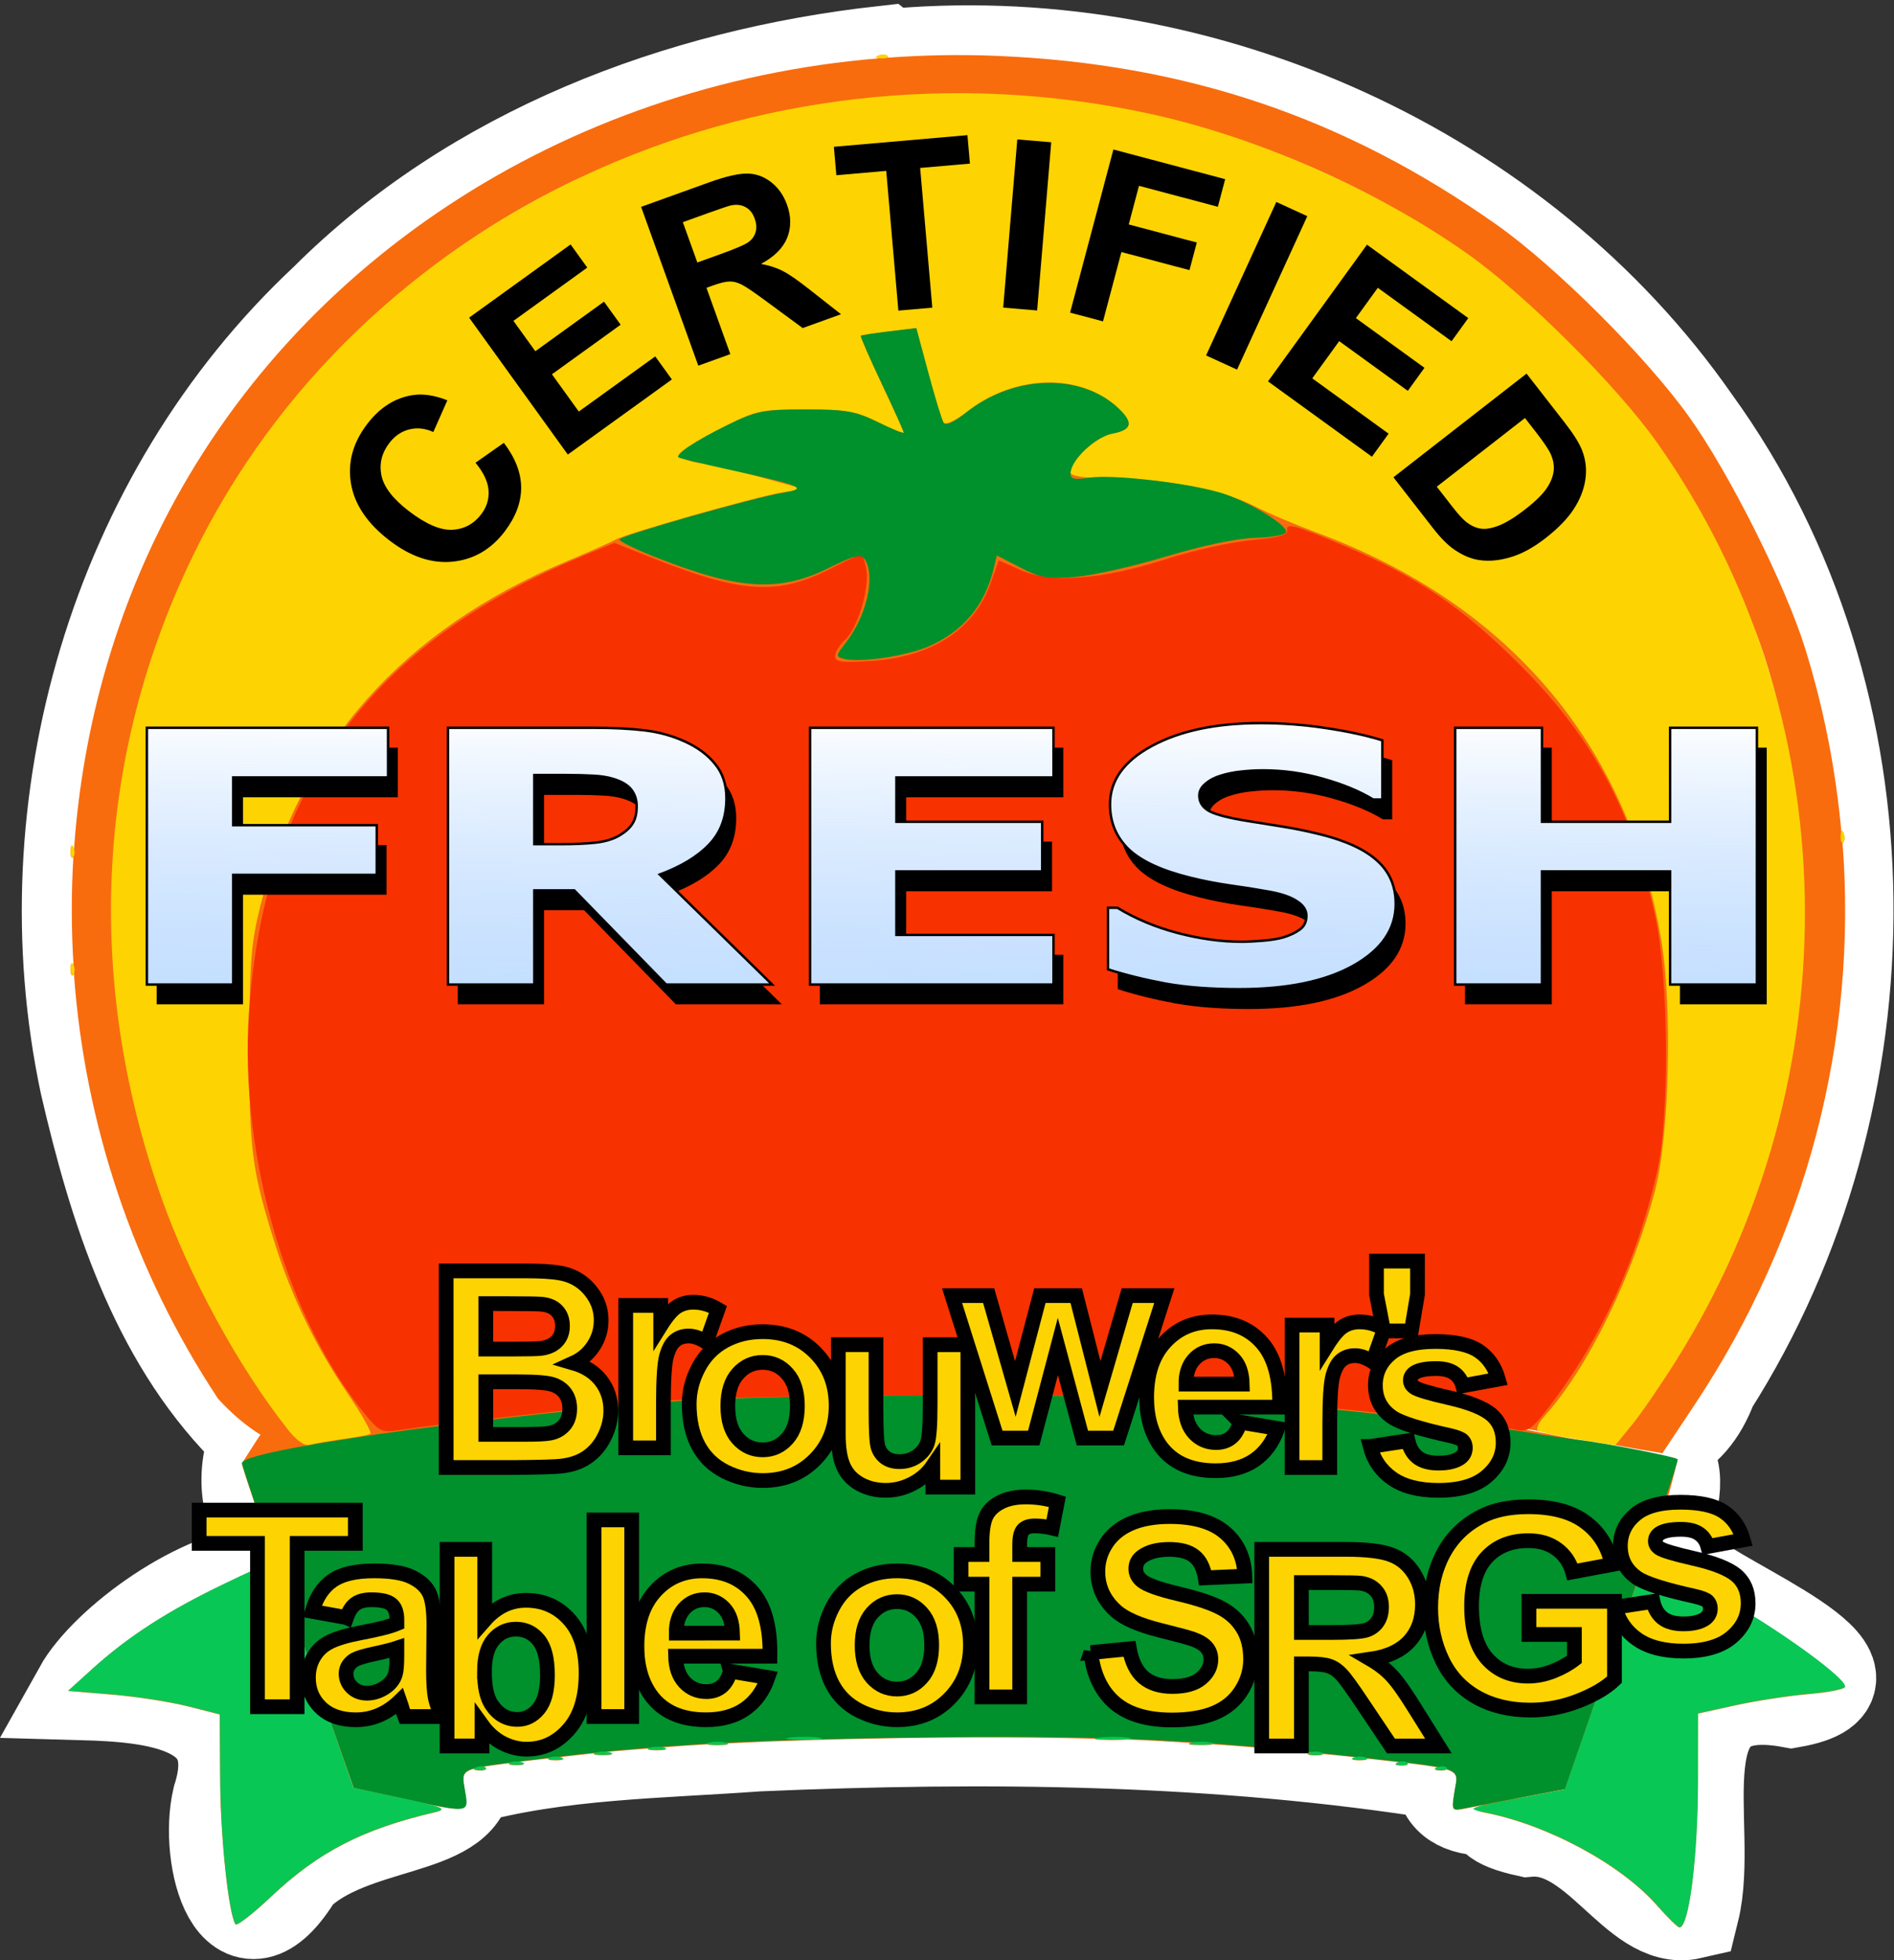
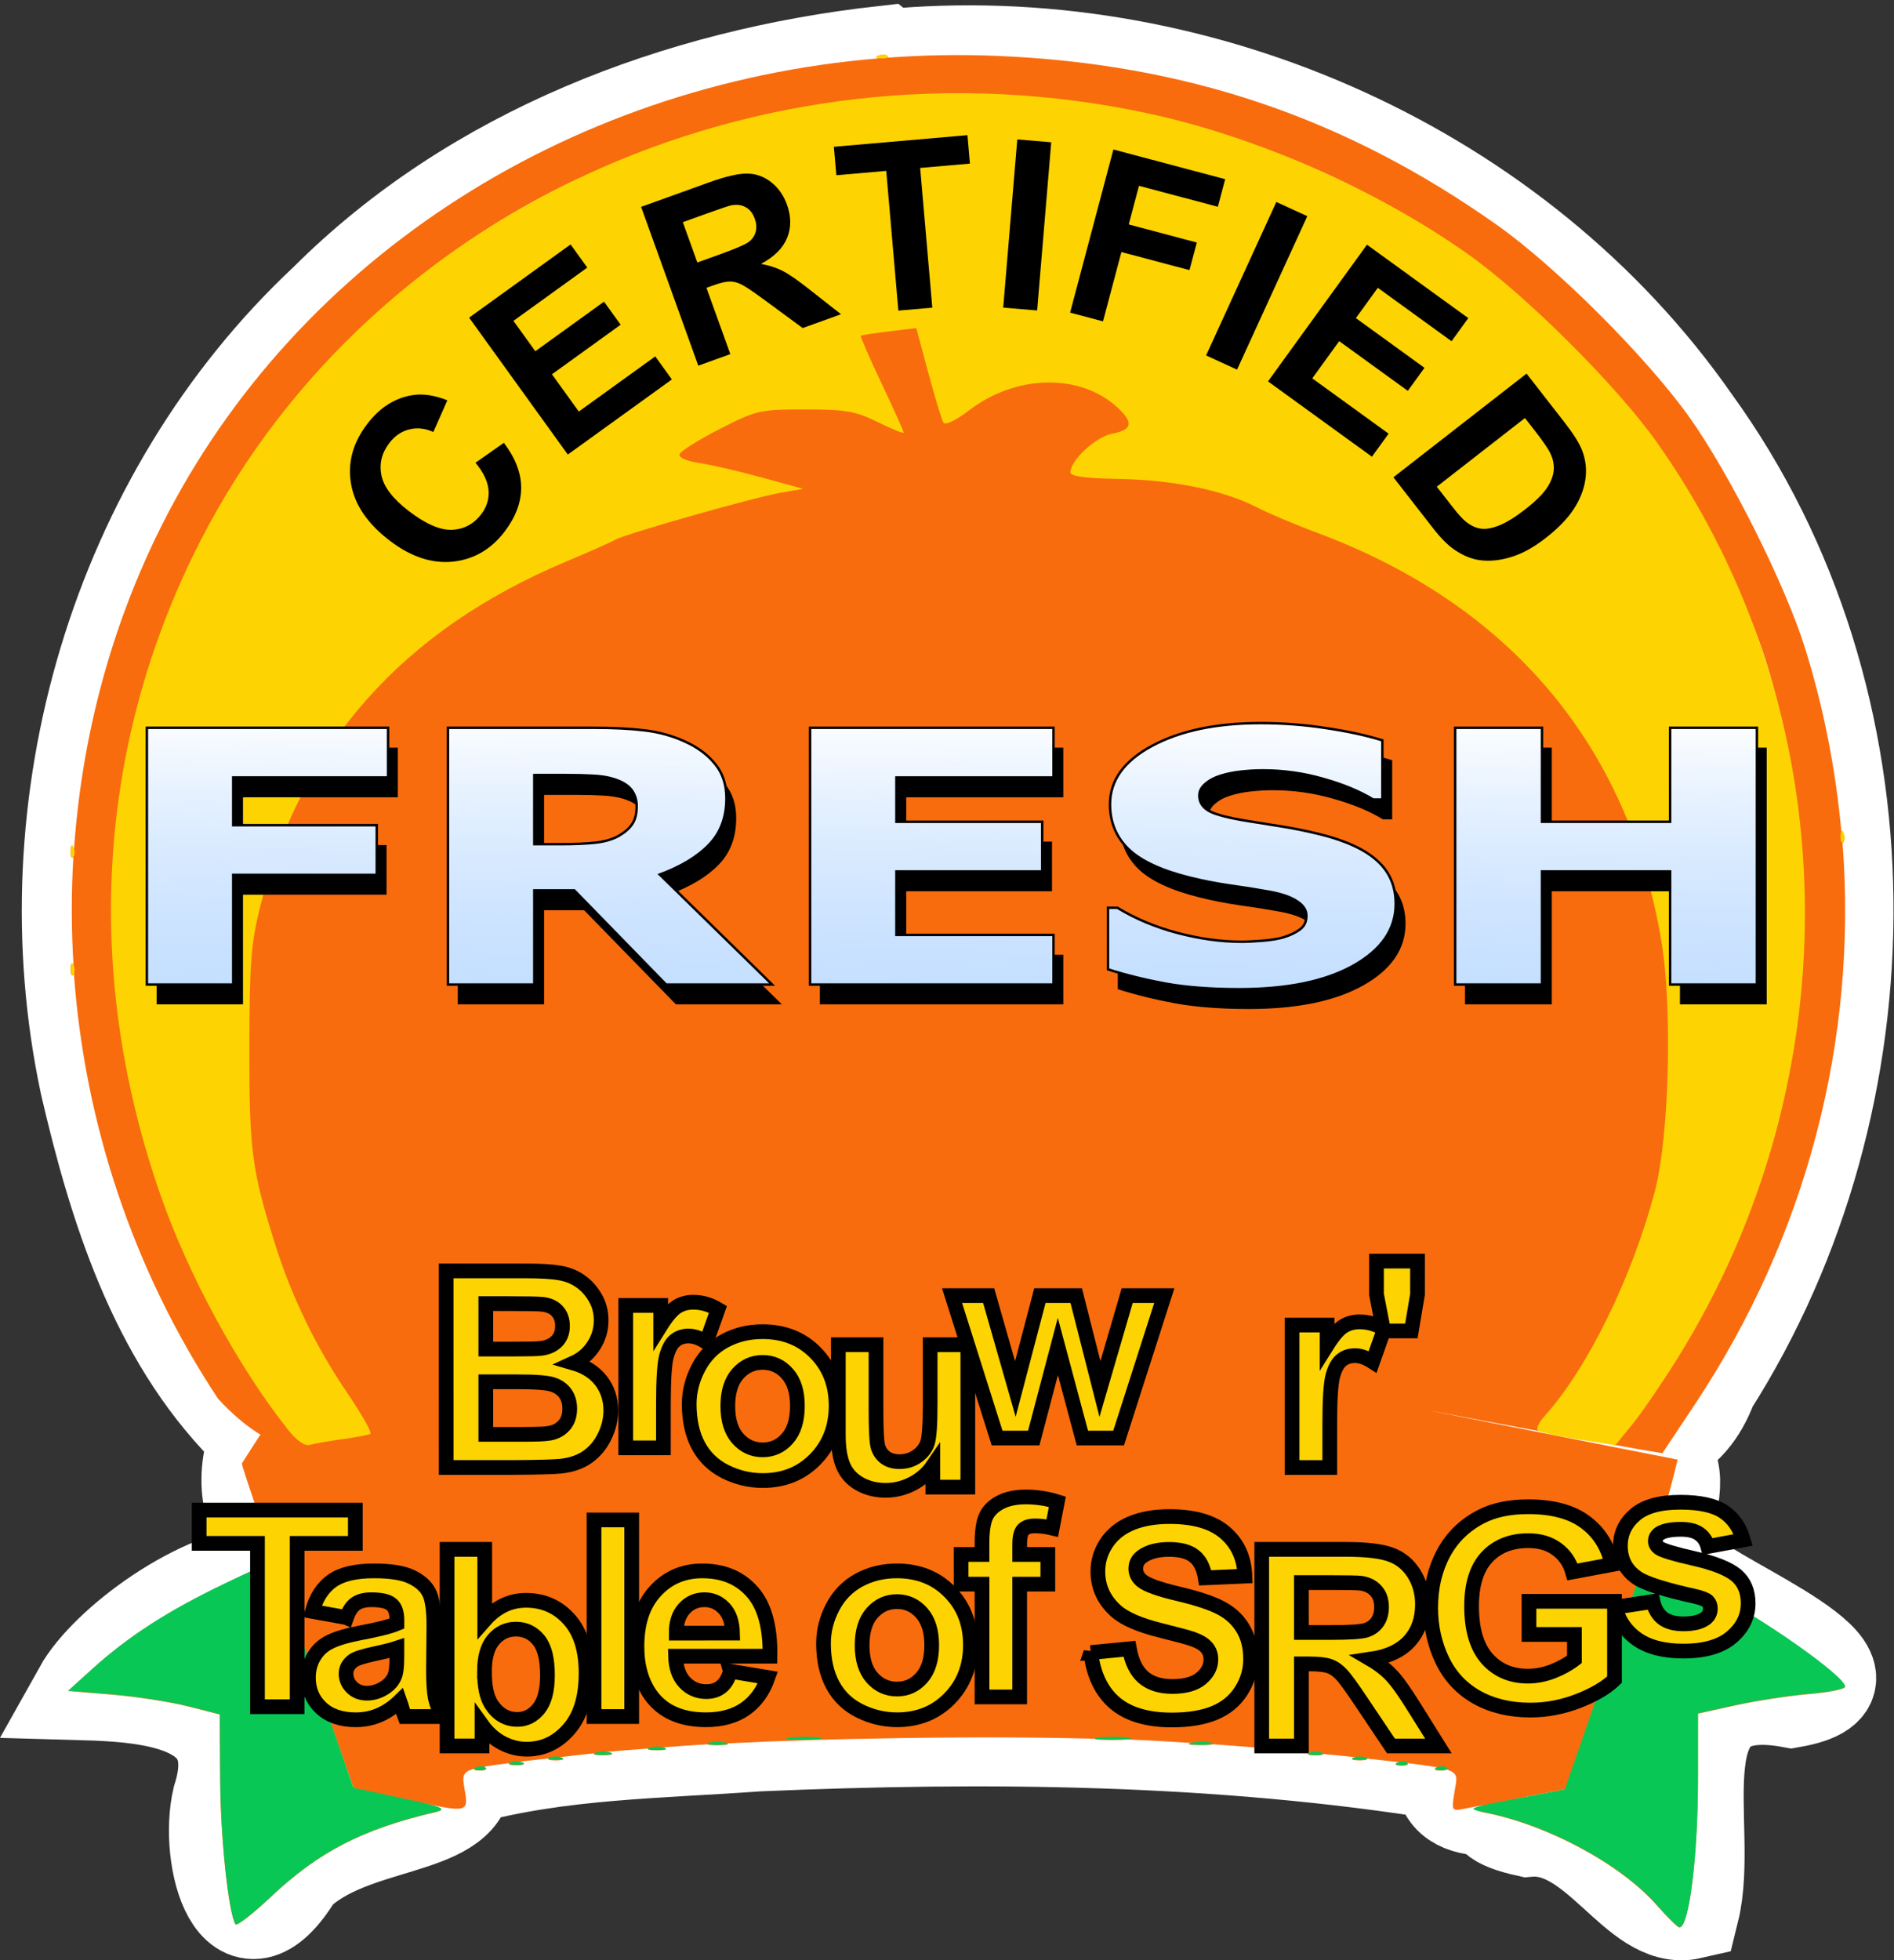
<svg xmlns="http://www.w3.org/2000/svg" xmlns:ns1="http://sodipodi.sourceforge.net/DTD/sodipodi-0.dtd" xmlns:ns2="http://www.inkscape.org/namespaces/inkscape" xmlns:xlink="http://www.w3.org/1999/xlink" width="102.211" height="105.734" viewBox="0 0 102.211 105.734" version="1.1" id="svg81441" ns1:docname="CertFresh.svg" ns2:version="1.1 (c68e22c387, 2021-05-23)">
  <rect x="0" y="0" width="102.211" height="105.734" fill="#333333" stroke="none" />
  <ns1:namedview id="namedview81443" pagecolor="#ffffff" bordercolor="#666666" borderopacity="1.0" ns2:pageshadow="2" ns2:pageopacity="0.0" ns2:pagecheckerboard="0" ns2:document-units="mm" showgrid="false" ns2:zoom="1.5554293" ns2:cx="595.33404" ns2:cy="55.611657" ns2:window-width="3440" ns2:window-height="1377" ns2:window-x="1912" ns2:window-y="-8" ns2:window-maximized="1" ns2:current-layer="layer1" />
  <defs id="defs81438">
    <linearGradient ns2:collect="always" xlink:href="#linearGradient77553" id="linearGradient79163" gradientUnits="userSpaceOnUse" x1="1.51" y1="-365.16" x2="0.251" y2="-185.874" gradientTransform="matrix(0.303,0,0,0.231,17.833,238.825)" />
    <linearGradient ns2:collect="always" id="linearGradient77553">
      <stop style="stop-color:#ffffff;stop-opacity:1" offset="0" id="stop77549" />
      <stop style="stop-color:#7ab6ff;stop-opacity:0.478;" offset="0.521" id="stop78437" />
      <stop style="stop-color:#0074ff;stop-opacity:0" offset="1" id="stop77551" />
    </linearGradient>
    <linearGradient ns2:collect="always" xlink:href="#linearGradient77553" id="linearGradient81719" gradientUnits="userSpaceOnUse" gradientTransform="matrix(0.303,0,0,0.231,17.833,238.825)" x1="1.51" y1="-365.16" x2="0.251" y2="-185.874" />
    <linearGradient ns2:collect="always" xlink:href="#linearGradient77553" id="linearGradient81721" gradientUnits="userSpaceOnUse" gradientTransform="matrix(0.303,0,0,0.231,17.833,238.825)" x1="1.51" y1="-365.16" x2="0.251" y2="-185.874" />
    <linearGradient ns2:collect="always" xlink:href="#linearGradient77553" id="linearGradient81723" gradientUnits="userSpaceOnUse" gradientTransform="matrix(0.303,0,0,0.231,17.833,238.825)" x1="1.51" y1="-365.16" x2="0.251" y2="-185.874" />
    <linearGradient ns2:collect="always" xlink:href="#linearGradient77553" id="linearGradient81725" gradientUnits="userSpaceOnUse" gradientTransform="matrix(0.303,0,0,0.231,17.833,238.825)" x1="1.51" y1="-365.16" x2="0.251" y2="-185.874" />
  </defs>
  <g ns2:label="Layer 1" ns2:groupmode="layer" id="layer1" transform="translate(31.551,-115.968)">
    <path id="path3003-4-1" style="fill:#ffffff;fill-opacity:1;stroke:#ffffff;stroke-width:5.292;stroke-miterlimit:4;stroke-dasharray:none;stroke-opacity:1" d="m 16.134,118.925 c -11.054,1.23 -22.02,5.381 -29.997,13.341 -11.303,10.563 -16.095,27.127 -12.891,42.16 1.526,6.576 3.683,13.504 8.52,18.426 4.254,5.574 13.03,-5.761 7.303,-6.692 -3.748,2.5 -8.99,7.578 -6.42,12.263 0.349,1.802 2.631,5.887 0.367,2.437 -3.655,0.071 -8.744,3.857 -10.127,6.331 3.869,0.109 9.201,0.55 7.501,5.832 -0.742,3.159 0.888,9.097 3.981,3.965 2.982,-2.919 8.958,-2.342 9.107,-5.214 5.102,-1.414 10.555,-1.431 15.832,-1.816 12.367,-0.536 24.883,-0.414 37.093,1.542 -0.241,2.928 4.598,1.894 5.794,0.985 -2.191,0.225 -4.99,1.267 -1.292,2.082 3.79,-0.335 5.905,5.101 8.766,4.443 1.147,-4.633 -2.126,-12.796 5.45,-11.408 6.087,-1.067 -4.003,-5.013 -5.606,-6.623 -2.891,-2.815 -4.604,5.993 -2.852,1.043 1.217,-3.392 4.487,-8.76 -1.613,-8.097 -2.171,-0.493 -8.198,-1.476 -7.888,-1.677 4.457,0.48 11.229,4.554 13.496,-1.597 9.86,-15.485 9.981,-36.871 -0.906,-51.886 -9.43,-13.527 -26.392,-21.034 -42.733,-19.714 l -0.884,-0.125 z m 19.319,4.615 c 1.728,0.29 7.699,3.375 6.33,2.662 -2.048,-1.026 -4.165,-1.914 -6.33,-2.662 z m -35.586,1.973 c -2.651,0.961 -7.708,4.576 -8.223,4.955 2.551,-1.942 5.304,-3.625 8.223,-4.955 z m 62.902,23.469 c 1.026,2.302 2.3,7.391 0.776,2.12 -0.241,-0.713 -0.501,-1.419 -0.776,-2.12 z m -77.022,58.344 c 0.385,1.745 3.252,8.019 0.966,3.113 -0.33,-1.034 -0.532,-2.101 -0.966,-3.113 z" ns1:nodetypes="sscscssscccssccccsscccccsssscscssccsscscssccssccssccscsccccsccssccsscscssccsscccscsccccsssccsssccccccscsscscsscccccsccsccccccc" />
    <path id="path3003-4" style="fill:#f86c0e;fill-opacity:1;stroke:none;stroke-width:0.265;stroke-miterlimit:4;stroke-dasharray:none;stroke-opacity:1" d="m 16.134,118.925 c -0.092,-0.004 -0.196,0.013 -0.292,0.051 -0.167,0.067 -0.117,0.112 0.045,0.138 -16.998,1.391 -31.959,11.129 -39.052,25.891 -2.554,5.315 -4,11.039 -4.396,16.832 -0.009,-0.045 -0.006,-0.089 -0.023,-0.132 -0.084,-0.211 -0.147,-0.148 -0.16,0.16 -0.011,0.279 0.051,0.435 0.139,0.347 0.01,-0.01 0.008,-0.035 0.016,-0.048 -0.121,1.966 -0.116,3.939 0.008,5.907 -0.002,-0.005 -5.29e-4,-0.011 -0.003,-0.016 -0.084,-0.211 -0.147,-0.148 -0.16,0.16 -0.011,0.279 0.051,0.435 0.139,0.347 0.024,-0.024 0.027,-0.076 0.039,-0.117 0.571,8.073 3.187,16.036 7.789,22.984 11.253,12.162 16.706,-21.047 1.278,3.483 0.003,0.166 1.301,3.994 2.888,8.532 -0.321,-0.914 -0.898,-2.578 -0.953,-2.72 -0.224,-0.581 -0.249,-0.575 -2.91,0.7 -3.018,1.446 -5.174,2.837 -7.098,4.579 l -1.306,1.182 2.371,0.196 c 1.304,0.108 3.145,0.394 4.091,0.634 l 1.72,0.437 0.025,3.572 c 0.022,3.112 0.446,7.114 0.822,7.75 0.068,0.115 0.929,-0.55 1.914,-1.479 2.582,-2.436 4.961,-3.66 8.881,-4.572 0.564,-0.131 0.377,-0.247 -0.984,-0.556 2.716,0.59 2.764,0.529 2.573,-0.603 -0.123,-0.726 -0.2,-0.992 0.502,-1.186 -0.046,0.051 0.044,0.087 0.268,0.097 0.279,0.011 0.435,-0.051 0.347,-0.139 -0.034,-0.034 -0.099,-0.045 -0.164,-0.055 0.336,-0.061 0.892,-0.134 1.468,-0.208 -0.118,0.065 0.021,0.116 0.356,0.116 0.364,0 0.513,-0.06 0.331,-0.133 -0.069,-0.028 -0.16,-0.035 -0.249,-0.041 0.127,-0.016 0.177,-0.024 0.315,-0.042 0.467,-0.059 0.891,-0.097 1.345,-0.151 -0.075,0.059 0.064,0.103 0.375,0.103 0.364,0 0.513,-0.06 0.331,-0.133 -0.049,-0.02 -0.117,-0.02 -0.178,-0.029 0.664,-0.077 1.338,-0.158 1.987,-0.224 -0.159,0.059 -0.019,0.107 0.374,0.112 0.437,0.005 0.647,-0.05 0.468,-0.122 -0.078,-0.031 -0.197,-0.043 -0.319,-0.049 0.773,-0.076 1.578,-0.131 2.357,-0.194 -0.108,0.053 0.038,0.096 0.404,0.1 0.437,0.005 0.647,-0.05 0.468,-0.122 -0.049,-0.02 -0.131,-0.021 -0.2,-0.031 0.811,-0.061 1.647,-0.125 2.499,-0.173 0.051,0.031 0.231,0.052 0.541,0.052 0.452,0 0.647,-0.043 0.511,-0.1 2.74,-0.138 5.709,-0.234 9.476,-0.289 4.14,-0.06 7.362,-0.04 10.381,0.037 -0.056,0.038 0.285,0.066 0.931,0.067 0.395,8e-4 0.652,-0.011 0.821,-0.027 1.165,0.043 2.335,0.118 3.474,0.189 -0.311,0.062 -0.107,0.115 0.468,0.118 0.362,0.002 0.582,-0.019 0.652,-0.05 0.81,0.057 1.675,0.119 2.511,0.192 -0.015,0.003 -0.034,10e-4 -0.049,0.005 -0.257,0.067 -0.111,0.126 0.326,0.132 0.298,0.004 0.478,-0.022 0.514,-0.06 0.644,0.059 1.314,0.124 1.989,0.192 -0.017,0.005 -0.04,0.003 -0.055,0.009 -0.182,0.073 -0.033,0.133 0.331,0.133 0.263,0 0.408,-0.032 0.403,-0.077 0.456,0.048 0.842,0.075 1.317,0.128 0.215,0.024 0.288,0.033 0.488,0.055 -0.053,0.009 -0.114,0.008 -0.158,0.026 -0.182,0.073 -0.033,0.133 0.331,0.133 0.3,0 0.441,-0.042 0.384,-0.097 0.678,0.074 1.308,0.144 1.805,0.202 -0.041,0.009 -0.082,0.005 -0.121,0.021 -0.211,0.085 -0.149,0.147 0.16,0.16 0.278,0.011 0.434,-0.051 0.347,-0.138 0.691,0.082 1.272,0.163 1.645,0.237 -0.012,0.004 -0.024,0.002 -0.036,0.006 -0.211,0.085 -0.149,0.147 0.16,0.16 0.18,0.007 0.3,-0.018 0.345,-0.059 0.695,0.218 0.541,0.511 0.435,1.174 -0.173,1.081 -0.172,1.082 0.593,0.931 1.901,-0.37 3.419,-0.659 5.358,-1.03 l -0.007,0.019 c -0.728,0.336 -6.451,0.818 -4.321,1.236 3.38,0.654 7.335,2.782 9.286,4.996 0.568,0.645 1.114,1.184 1.213,1.197 0.518,0.071 1.006,-3.772 1.008,-7.938 l 0.002,-3.597 2.022,-0.444 c 1.112,-0.244 2.898,-0.519 3.969,-0.609 1.071,-0.09 1.947,-0.266 1.947,-0.39 0,-0.563 -4.636,-3.813 -7.408,-5.193 -1.673,-0.833 -3.089,-1.624 -3.145,-1.756 -4.575,10.154 -0.356,2.709 1.518,-5.31 -25.633,-5.067 -7.613,-1.469 -0.822,-0.344 l 1.74,-2.614 c 6.064,-9.109 8.802,-19.75 7.982,-30.313 0.01,-0.004 0.019,2.6e-4 0.029,-0.01 0.088,-0.088 0.098,-0.316 0.021,-0.507 -0.047,-0.117 -0.084,-0.131 -0.113,-0.085 -0.302,-3.334 -0.946,-6.658 -1.966,-9.92 -1.066,-3.411 -4.058,-9.379 -6.235,-12.435 -2.306,-3.238 -7.186,-8.112 -10.389,-10.375 -8.204,-5.796 -16.795,-8.699 -26.988,-9.118 -1.985,-0.082 -3.952,-0.044 -5.894,0.098 0.024,-0.022 0.032,-0.048 0.002,-0.079 -0.044,-0.044 -0.123,-0.069 -0.215,-0.072 z m 19.319,4.615 c 2.824,0.946 5.562,2.162 8.182,3.639 -2.584,-1.435 -5.386,-2.675 -8.182,-3.639 z m -35.586,1.973 c -3.307,1.551 -6.413,3.479 -9.239,5.753 2.695,-2.18 5.679,-4.08 8.935,-5.621 0.1,-0.047 0.203,-0.085 0.304,-0.132 z M 62.769,148.982 c 0.315,0.764 0.604,1.51 0.834,2.198 0.387,1.16 0.704,2.339 0.99,3.525 -0.471,-1.943 -1.089,-3.853 -1.824,-5.723 z m -77.022,58.344 1.785,5.096 0.811,0.178 -0.831,-0.178 z" ns1:nodetypes="sscscssscccssccccsscccccsssscscssccsscscssccssccssccscsccccsccssccsscscssccsscccscsccccsssccsssccccccscsscscsscccccsccsccccccc" />
    <path style="fill:#fdd401;stroke-width:0.265" d="m -16.054,193.032 c -2.664,-3.38 -5.307,-8.242 -6.812,-12.533 -4.108,-11.71 -3.508,-23.771 1.719,-34.534 8.974,-18.479 30.437,-28.418 51.564,-23.878 5.826,1.252 12.323,4.109 17.231,7.575 3.14,2.218 8.079,7.138 10.239,10.199 10.244,14.518 10.641,34.174 1,49.522 -0.823,1.31 -1.894,2.867 -2.381,3.462 l -0.885,1.081 -2.009,-0.315 c -1.105,-0.173 -2.086,-0.392 -2.18,-0.486 -0.094,-0.094 0.07,-0.439 0.365,-0.765 2.316,-2.565 4.708,-7.432 5.95,-12.104 0.781,-2.938 0.967,-9.886 0.362,-13.507 -1.772,-10.599 -8.2,-18.201 -18.664,-22.073 -1.091,-0.404 -2.532,-1.015 -3.2,-1.357 -1.781,-0.912 -4.52,-1.47 -7.448,-1.518 -1.771,-0.029 -2.579,-0.139 -2.58,-0.352 -0.003,-0.654 1.371,-1.924 2.263,-2.091 1.059,-0.199 1.148,-0.59 0.311,-1.376 -2.006,-1.885 -5.479,-1.837 -8.029,0.109 -0.744,0.568 -1.299,0.831 -1.402,0.665 -0.094,-0.152 -0.461,-1.359 -0.817,-2.683 l -0.647,-2.407 -1.463,0.177 c -0.805,0.097 -1.494,0.203 -1.532,0.235 -0.038,0.032 0.468,1.192 1.124,2.577 0.656,1.386 1.193,2.577 1.193,2.647 0,0.07 -0.625,-0.182 -1.388,-0.56 -1.204,-0.596 -1.726,-0.687 -3.935,-0.687 -2.45,0 -2.625,0.04 -4.613,1.058 -1.137,0.582 -2.109,1.193 -2.162,1.357 -0.056,0.176 0.388,0.371 1.077,0.475 0.645,0.097 2.168,0.45 3.385,0.785 l 2.213,0.609 -1.191,0.204 c -1.473,0.252 -8.393,2.217 -8.97,2.548 -0.232,0.133 -1.429,0.664 -2.66,1.181 -8.794,3.691 -14.298,9.891 -16.474,18.558 -0.504,2.009 -0.586,3.06 -0.594,7.622 -0.009,5.551 0.127,6.604 1.373,10.583 0.895,2.859 2.215,5.581 3.921,8.087 0.78,1.146 1.335,2.132 1.233,2.191 -0.102,0.059 -0.781,0.188 -1.509,0.288 -0.728,0.1 -1.518,0.238 -1.757,0.307 -0.278,0.081 -0.718,-0.235 -1.223,-0.875 z M -27.737,168.196 c 0.013,-0.308 0.075,-0.371 0.16,-0.16 0.076,0.191 0.067,0.419 -0.021,0.507 -0.088,0.088 -0.15,-0.068 -0.139,-0.347 z m 0,-6.35 c 0.013,-0.308 0.075,-0.371 0.16,-0.16 0.076,0.191 0.067,0.419 -0.021,0.507 -0.088,0.088 -0.15,-0.068 -0.139,-0.347 z m 95.515,-0.794 c 0.013,-0.308 0.075,-0.371 0.16,-0.16 0.076,0.191 0.067,0.419 -0.021,0.507 -0.088,0.088 -0.15,-0.068 -0.139,-0.347 z M 15.848,118.958 c 0.191,-0.076 0.419,-0.067 0.507,0.021 0.088,0.088 -0.068,0.15 -0.347,0.139 -0.308,-0.013 -0.371,-0.075 -0.16,-0.16 z" id="path3003-43" />
-     <path style="fill:#f83100;stroke-width:0.265" d="m -11.681,192.462 c -4.32,-5.134 -6.964,-14.113 -6.436,-21.851 0.825,-12.073 6.531,-19.903 17.939,-24.619 l 1.783,-0.737 2.121,0.838 c 4.755,1.879 6.685,1.996 9.497,0.577 0.881,-0.445 1.65,-0.809 1.709,-0.809 0.059,0 0.177,0.35 0.262,0.778 0.201,1.005 -0.461,3.231 -1.145,3.849 -0.292,0.265 -0.532,0.657 -0.532,0.872 0,0.32 0.347,0.368 1.918,0.266 3.304,-0.214 5.585,-1.694 6.476,-4.204 l 0.435,-1.225 1.185,0.524 c 1.644,0.727 4.37,0.522 7.845,-0.592 1.455,-0.466 3.539,-0.928 4.63,-1.027 1.427,-0.129 1.964,-0.276 1.912,-0.525 -0.091,-0.433 0.439,-0.286 3.223,0.899 3.771,1.604 6.178,3.231 9.177,6.204 4.074,4.038 6.206,7.969 7.465,13.758 0.721,3.315 0.772,10.748 0.095,13.715 -1.06,4.644 -2.909,8.762 -5.51,12.271 -1.194,1.61 -1.431,1.805 -2.043,1.675 -1.111,-0.235 -9.339,-1.153 -13.657,-1.524 -5.38,-0.462 -27.754,-0.461 -32.941,0.002 -3.9,0.348 -11.899,1.242 -13.723,1.534 -0.889,0.142 -1.08,0.069 -1.686,-0.652 z" id="path2999-1" />
-     <path style="fill:#00902c;stroke-width:0.265" d="m -9.857,212.974 -2.604,-0.57 -3.012,-8.599 c -1.657,-4.729 -3.015,-8.739 -3.018,-8.911 -0.013,-0.67 11.803,-2.371 23.012,-3.312 5.51,-0.463 25.992,-0.462 31.485,10e-4 4.723,0.398 12.687,1.28 14.817,1.64 0.8,0.135 2.051,0.319 2.778,0.408 1.506,0.184 5.245,0.914 5.384,1.051 0.051,0.05 -1.066,3.403 -2.483,7.451 -1.416,4.048 -2.803,8.029 -3.082,8.848 l -0.507,1.488 -2.302,0.441 c -1.266,0.242 -2.647,0.509 -3.068,0.592 -0.765,0.151 -0.766,0.15 -0.593,-0.931 0.21,-1.312 0.635,-1.173 -5.785,-1.878 -8.441,-0.927 -13.612,-1.139 -24.012,-0.988 -9.085,0.132 -14.006,0.433 -20.438,1.25 -3.501,0.445 -3.378,0.383 -3.173,1.592 0.212,1.253 0.315,1.24 -3.4,0.427 z M 13.976,151.504 c -0.432,-0.118 -0.425,-0.179 0.09,-0.834 1.147,-1.457 1.645,-3.593 1.055,-4.525 -0.199,-0.314 -0.528,-0.235 -1.947,0.463 -2.678,1.318 -4.826,1.191 -9.249,-0.546 -1.128,-0.443 -2.051,-0.888 -2.051,-0.99 0,-0.2 7.131,-2.236 8.864,-2.531 1.334,-0.227 0.997,-0.372 -2.804,-1.208 -1.514,-0.333 -2.803,-0.642 -2.865,-0.688 -0.214,-0.157 0.91,-0.904 2.627,-1.746 1.567,-0.769 1.943,-0.844 4.234,-0.844 2.174,0 2.702,0.093 3.903,0.687 0.764,0.378 1.388,0.63 1.388,0.56 0,-0.07 -0.537,-1.261 -1.193,-2.647 -0.656,-1.386 -1.162,-2.545 -1.124,-2.577 0.038,-0.032 0.727,-0.138 1.532,-0.235 l 1.463,-0.177 0.647,2.407 c 0.356,1.324 0.726,2.536 0.824,2.693 0.112,0.182 0.55,-0.013 1.198,-0.533 2.551,-2.046 6.198,-2.158 8.227,-0.252 0.837,0.786 0.748,1.177 -0.311,1.376 -0.934,0.175 -2.265,1.445 -2.265,2.161 0,0.292 0.234,0.342 1.008,0.219 1.213,-0.194 5.265,0.268 7.078,0.807 1.437,0.427 3.557,1.691 3.554,2.119 -0.001,0.152 -0.732,0.292 -1.654,0.318 -1.022,0.029 -2.863,0.412 -4.827,1.006 -1.746,0.528 -3.949,1.024 -4.895,1.101 -1.476,0.121 -1.898,0.049 -2.98,-0.509 l -1.26,-0.65 -0.166,0.693 c -0.483,2.014 -1.65,3.409 -3.534,4.224 -1.212,0.524 -3.724,0.886 -4.564,0.658 z" id="path2995-1" />
    <g aria-label=" CERTIFIED" transform="matrix(0.265,0,0,0.265,-134.704,116.675)" id="text11052" style="font-size:48px;line-height:1.25;font-family:Arial;-inkscape-font-specification:Arial;letter-spacing:0px;word-spacing:0px">
      <path d="m 486.086,91.526 5.776,-4.054 q 3.534,4.642 3.524,9.175 -0.014,4.5 -3.369,8.897 -4.151,5.441 -10.532,6.115 -6.399,0.66 -12.847,-4.259 -6.82,-5.203 -7.897,-11.597 -1.096,-6.408 3.283,-12.147 3.824,-5.012 9.175,-5.882 3.173,-0.527 7.163,1.044 l -2.861,6.455 q -2.494,-1.136 -4.904,-0.528 -2.396,0.59 -4.073,2.788 -2.317,3.037 -1.587,6.601 0.744,3.545 5.626,7.27 5.18,3.952 8.8,3.767 3.62,-0.186 5.895,-3.167 1.678,-2.199 1.489,-4.849 -0.189,-2.65 -2.663,-5.628 z" style="font-weight:bold;-inkscape-font-specification:'Arial Bold'" id="path28447" />
      <path d="m 504.887,89.86 -20.098,-27.868 20.663,-14.902 3.4,4.714 -15.037,10.844 4.456,6.178 13.991,-10.09 3.386,4.695 -13.991,10.09 5.47,7.585 15.569,-11.228 3.386,4.695 z" style="font-weight:bold;-inkscape-font-specification:'Arial Bold'" id="path28449" />
      <path d="M 531.46,71.768 519.815,39.442 533.552,34.493 q 5.182,-1.867 7.837,-1.827 2.669,0.01 4.883,1.729 2.213,1.719 3.246,4.585 1.311,3.638 0.03,6.79 -1.289,3.13 -5.322,5.28 2.562,0.472 4.461,1.457 1.921,0.977 5.617,3.906 l 6.219,4.885 -7.806,2.812 -7.253,-5.334 q -3.872,-2.865 -5.148,-3.502 -1.284,-0.659 -2.447,-0.638 -1.171,-0.002 -3.421,0.809 l -1.323,0.477 4.861,13.495 z m -0.193,-21.006 4.829,-1.74 q 4.697,-1.692 5.722,-2.51 1.026,-0.818 1.338,-2.026 0.312,-1.209 -0.212,-2.664 -0.588,-1.632 -1.827,-2.306 -1.225,-0.705 -2.908,-0.397 -0.834,0.176 -4.803,1.605 l -5.094,1.835 z" style="font-weight:bold;-inkscape-font-specification:'Arial Bold'" id="path28451" />
      <path d="m 572.203,60.559 -2.473,-28.44 -10.157,0.883 -0.504,-5.791 27.202,-2.366 0.504,5.791 -10.134,0.881 2.473,28.44 z" style="font-weight:bold;-inkscape-font-specification:'Arial Bold'" id="path28453" />
      <path d="m 593.551,59.95 2.87,-34.239 6.913,0.58 -2.87,34.239 z" style="font-weight:bold;-inkscape-font-specification:'Arial Bold'" id="path28455" />
      <path d="m 607.174,60.969 8.817,-33.209 22.766,6.044 -1.492,5.618 -16.061,-4.264 -2.087,7.86 13.863,3.681 -1.492,5.618 -13.863,-3.681 -3.747,14.113 z" style="font-weight:bold;-inkscape-font-specification:'Arial Bold'" id="path28457" />
      <path d="m 634.867,69.685 14.306,-31.24 6.308,2.889 -14.306,31.24 z" style="font-weight:bold;-inkscape-font-specification:'Arial Bold'" id="path28459" />
      <path d="m 647.477,74.967 20.154,-27.827 20.633,14.944 -3.409,4.708 -15.015,-10.875 -4.468,6.169 13.971,10.118 -3.396,4.689 -13.971,-10.118 -5.485,7.574 15.546,11.26 -3.396,4.689 z" style="font-weight:bold;-inkscape-font-specification:'Arial Bold'" id="path28461" />
      <path d="m 700.13,73.38 7.789,10.005 q 2.635,3.384 3.499,5.563 1.155,2.933 0.685,6.031 -0.469,3.098 -2.386,6.016 -1.898,2.903 -5.708,5.869 -3.347,2.606 -6.418,3.66 -3.751,1.287 -7.05,0.826 -2.496,-0.344 -5.159,-2.162 -1.984,-1.366 -4.346,-4.399 l -8.02,-10.301 z m -0.325,9.045 -17.957,13.98 3.182,4.087 q 1.785,2.293 2.836,3.109 1.37,1.072 2.841,1.322 1.486,0.269 3.731,-0.588 2.263,-0.871 5.407,-3.318 3.144,-2.448 4.395,-4.313 1.251,-1.865 1.417,-3.598 0.166,-1.733 -0.696,-3.527 -0.634,-1.348 -3.24,-4.696 z" style="font-weight:bold;-inkscape-font-specification:'Arial Bold'" id="path28463" />
    </g>
    <path style="fill:#09c754;stroke-width:0.265" d="m -18.841,219.757 c -0.376,-0.636 -0.801,-4.638 -0.822,-7.75 l -0.025,-3.572 -1.72,-0.437 c -0.946,-0.241 -2.787,-0.526 -4.091,-0.634 l -2.371,-0.196 1.306,-1.182 c 1.924,-1.742 4.08,-3.133 7.098,-4.579 2.661,-1.275 2.686,-1.281 2.91,-0.701 0.124,0.322 1.092,3.086 2.151,6.142 l 1.925,5.556 2.614,0.558 c 2.209,0.472 2.491,0.587 1.82,0.743 -3.92,0.912 -6.299,2.137 -8.881,4.572 -0.985,0.929 -1.846,1.594 -1.914,1.479 z m 76.702,-1.035 c -1.95,-2.214 -5.906,-4.342 -9.286,-4.996 -1.011,-0.195 -0.937,-0.228 1.631,-0.72 l 2.69,-0.516 1.528,-4.409 c 2.399,-6.922 2.935,-8.347 3.045,-8.089 0.056,0.132 1.472,0.922 3.145,1.756 2.773,1.381 7.408,4.63 7.408,5.194 0,0.124 -0.876,0.299 -1.947,0.39 -1.071,0.09 -2.857,0.364 -3.969,0.609 l -2.022,0.444 -0.002,3.597 c -0.002,4.166 -0.49,8.009 -1.008,7.938 -0.099,-0.014 -0.645,-0.552 -1.213,-1.197 z m -63.708,-7.425 c 0.191,-0.076 0.419,-0.067 0.507,0.021 0.088,0.088 -0.068,0.15 -0.347,0.139 -0.308,-0.013 -0.371,-0.075 -0.16,-0.16 z m 51.858,0 c 0.191,-0.076 0.419,-0.067 0.507,0.021 0.088,0.088 -0.068,0.15 -0.347,0.139 -0.308,-0.013 -0.371,-0.075 -0.16,-0.16 z m -50.023,-0.259 c 0.182,-0.073 0.48,-0.073 0.661,0 0.182,0.073 0.033,0.133 -0.331,0.133 -0.364,0 -0.513,-0.06 -0.331,-0.133 z m 47.906,-0.005 c 0.191,-0.076 0.419,-0.067 0.507,0.021 0.088,0.088 -0.068,0.15 -0.347,0.139 -0.308,-0.013 -0.371,-0.075 -0.16,-0.16 z m -45.789,-0.259 c 0.182,-0.073 0.48,-0.073 0.661,0 0.182,0.073 0.033,0.133 -0.331,0.133 -0.364,0 -0.513,-0.06 -0.331,-0.133 z m 43.392,0 c 0.182,-0.073 0.48,-0.073 0.661,0 0.182,0.073 0.033,0.133 -0.331,0.133 -0.364,0 -0.513,-0.06 -0.331,-0.133 z M 0.623,210.501 c 0.257,-0.067 0.615,-0.063 0.794,0.01 0.179,0.072 -0.031,0.127 -0.468,0.122 -0.437,-0.005 -0.583,-0.065 -0.326,-0.132 z m 38.492,0.008 c 0.182,-0.073 0.48,-0.073 0.661,0 0.182,0.073 0.033,0.133 -0.331,0.133 -0.364,0 -0.513,-0.06 -0.331,-0.133 z M 3.534,210.236 c 0.257,-0.067 0.615,-0.063 0.794,0.01 0.179,0.072 -0.031,0.127 -0.468,0.122 -0.437,-0.005 -0.583,-0.065 -0.326,-0.132 z m 32.808,0 c 0.257,-0.067 0.615,-0.063 0.794,0.01 0.179,0.072 -0.031,0.127 -0.468,0.122 -0.437,-0.005 -0.583,-0.065 -0.326,-0.132 z M 6.704,209.973 c 0.255,-0.067 0.671,-0.067 0.926,0 0.255,0.067 0.046,0.121 -0.463,0.121 -0.509,0 -0.718,-0.054 -0.463,-0.121 z m 26.065,-0.005 c 0.329,-0.063 0.805,-0.061 1.058,0.005 0.253,0.066 -0.016,0.118 -0.598,0.115 -0.582,-0.003 -0.789,-0.057 -0.46,-0.12 z m -21.694,-0.269 c 0.476,-0.059 1.19,-0.058 1.587,0.003 0.398,0.06 0.009,0.109 -0.865,0.107 -0.873,-0.002 -1.198,-0.051 -0.723,-0.11 z m 16.669,0 c 0.476,-0.059 1.19,-0.058 1.587,0.003 0.398,0.06 0.009,0.109 -0.865,0.107 -0.873,-0.002 -1.198,-0.051 -0.723,-0.11 z" id="path2997-5" />
    <path d="m -7.475,184.523 h 4.24 q 1.259,0 1.874,0.109 0.622,0.101 1.107,0.434 0.492,0.333 0.818,0.89 0.326,0.55 0.326,1.237 0,0.745 -0.405,1.367 -0.398,0.622 -1.085,0.933 0.969,0.282 1.49,0.962 0.521,0.68 0.521,1.599 0,0.723 -0.34,1.411 -0.333,0.68 -0.919,1.092 -0.579,0.405 -1.432,0.499 -0.535,0.058 -2.583,0.072 h -3.61 z m 2.141,1.765 v 2.453 h 1.404 q 1.252,0 1.555,-0.036 0.55,-0.065 0.861,-0.376 0.318,-0.318 0.318,-0.832 0,-0.492 -0.275,-0.796 -0.268,-0.311 -0.803,-0.376 -0.318,-0.036 -1.83,-0.036 z m 0,4.218 v 2.836 h 1.982 q 1.158,0 1.469,-0.065 0.477,-0.087 0.774,-0.42 0.304,-0.34 0.304,-0.904 0,-0.477 -0.232,-0.81 -0.232,-0.333 -0.673,-0.485 -0.434,-0.152 -1.895,-0.152 z" style="font-weight:bold;font-size:56px;line-height:1.05;font-family:Arial;-inkscape-font-specification:'Arial Bold';text-align:center;letter-spacing:-1.4px;word-spacing:0px;text-anchor:middle;fill:#fdd401;fill-opacity:1;stroke:#000000;stroke-width:0.794;stroke-miterlimit:4;stroke-dasharray:none;stroke-opacity:1" id="path65702" />
    <path d="M 4.25,194.07 H 2.217 v -7.683 h 1.888 v 1.092 q 0.485,-0.774 0.868,-1.02 0.391,-0.246 0.883,-0.246 0.695,0 1.338,0.383 l -0.629,1.772 q -0.514,-0.333 -0.955,-0.333 -0.427,0 -0.723,0.239 -0.297,0.232 -0.47,0.846 -0.166,0.615 -0.166,2.576 z" style="font-weight:bold;font-size:56px;line-height:1.05;font-family:Arial;-inkscape-font-specification:'Arial Bold';text-align:center;letter-spacing:-1.4px;word-spacing:0px;text-anchor:middle;fill:#fdd401;fill-opacity:1;stroke:#000000;stroke-width:0.794;stroke-miterlimit:4;stroke-dasharray:none;stroke-opacity:1" id="path65704" />
    <path d="m 5.642,191.708 q 0,-1.013 0.499,-1.961 0.499,-0.948 1.411,-1.447 0.919,-0.499 2.047,-0.499 1.744,0 2.858,1.136 1.114,1.129 1.114,2.858 0,1.744 -1.129,2.894 -1.121,1.143 -2.829,1.143 -1.056,0 -2.018,-0.477 -0.955,-0.477 -1.454,-1.396 Q 5.642,193.032 5.642,191.708 Z m 2.084,0.109 q 0,1.143 0.543,1.751 0.543,0.608 1.338,0.608 0.796,0 1.331,-0.608 0.543,-0.608 0.543,-1.765 0,-1.129 -0.543,-1.736 -0.535,-0.608 -1.331,-0.608 -0.796,0 -1.338,0.608 -0.543,0.608 -0.543,1.751 z" style="font-weight:bold;font-size:56px;line-height:1.05;font-family:Arial;-inkscape-font-specification:'Arial Bold';text-align:center;letter-spacing:-1.4px;word-spacing:0px;text-anchor:middle;fill:#fdd401;fill-opacity:1;stroke:#000000;stroke-width:0.794;stroke-miterlimit:4;stroke-dasharray:none;stroke-opacity:1" id="path65706" />
    <path d="m 18.791,196.187 v -1.15 q -0.42,0.615 -1.107,0.969 -0.68,0.354 -1.44,0.354 -0.774,0 -1.389,-0.34 -0.615,-0.34 -0.89,-0.955 -0.275,-0.615 -0.275,-1.7 v -4.862 h 2.033 v 3.531 q 0,1.621 0.109,1.99 0.116,0.362 0.412,0.579 0.297,0.21 0.752,0.21 0.521,0 0.933,-0.282 0.412,-0.289 0.564,-0.709 0.152,-0.427 0.152,-2.076 v -3.241 h 2.033 v 7.683 z" style="font-weight:bold;font-size:56px;line-height:1.05;font-family:Arial;-inkscape-font-specification:'Arial Bold';text-align:center;letter-spacing:-1.4px;word-spacing:0px;text-anchor:middle;fill:#fdd401;fill-opacity:1;stroke:#000000;stroke-width:0.794;stroke-miterlimit:4;stroke-dasharray:none;stroke-opacity:1" id="path65708" />
    <path d="m 22.259,193.541 -2.431,-7.683 h 1.975 l 1.44,5.035 1.324,-5.035 h 1.961 l 1.281,5.035 1.469,-5.035 h 2.004 l -2.467,7.683 H 26.861 l -1.324,-4.941 -1.302,4.941 z" style="font-weight:bold;font-size:56px;line-height:1.05;font-family:Arial;-inkscape-font-specification:'Arial Bold';text-align:center;letter-spacing:-1.4px;word-spacing:0px;text-anchor:middle;fill:#fdd401;fill-opacity:1;stroke:#000000;stroke-width:0.794;stroke-miterlimit:4;stroke-dasharray:none;stroke-opacity:1" id="path65710" />
-     <path d="m 35.372,192.683 2.026,0.34 q -0.391,1.114 -1.237,1.7 -0.839,0.579 -2.105,0.579 -2.004,0 -2.966,-1.309 -0.76,-1.049 -0.76,-2.648 0,-1.91 0.998,-2.988 0.998,-1.085 2.525,-1.085 1.715,0 2.706,1.136 0.991,1.129 0.948,3.465 h -5.093 q 0.022,0.904 0.492,1.411 0.47,0.499 1.172,0.499 0.477,0 0.803,-0.26 0.326,-0.26 0.492,-0.839 z m 0.116,-2.055 q -0.022,-0.883 -0.456,-1.338 -0.434,-0.463 -1.056,-0.463 -0.666,0 -1.1,0.485 -0.434,0.485 -0.427,1.317 z" style="font-weight:bold;font-size:56px;line-height:1.05;font-family:Arial;-inkscape-font-specification:'Arial Bold';text-align:center;letter-spacing:-1.4px;word-spacing:0px;text-anchor:middle;fill:#fdd401;fill-opacity:1;stroke:#000000;stroke-width:0.794;stroke-miterlimit:4;stroke-dasharray:none;stroke-opacity:1" id="path65712" />
    <path d="m 40.21,195.129 h -2.033 v -7.683 h 1.888 v 1.092 q 0.485,-0.774 0.868,-1.02 0.391,-0.246 0.883,-0.246 0.695,0 1.338,0.383 l -0.629,1.772 q -0.514,-0.333 -0.955,-0.333 -0.427,0 -0.723,0.239 -0.297,0.232 -0.47,0.846 -0.166,0.615 -0.166,2.576 z" style="font-weight:bold;font-size:56px;line-height:1.05;font-family:Arial;-inkscape-font-specification:'Arial Bold';text-align:center;letter-spacing:-1.4px;word-spacing:0px;text-anchor:middle;fill:#fdd401;fill-opacity:1;stroke:#000000;stroke-width:0.794;stroke-miterlimit:4;stroke-dasharray:none;stroke-opacity:1" id="path65714" />
    <path d="M 43.116,187.763 42.732,185.788 v -1.794 h 2.214 v 1.794 l -0.333,1.975 z" style="font-weight:bold;font-size:56px;line-height:1.05;font-family:Arial;-inkscape-font-specification:'Arial Bold';text-align:center;letter-spacing:-1.4px;word-spacing:0px;text-anchor:middle;fill:#fdd401;fill-opacity:1;stroke:#000000;stroke-width:0.794;stroke-miterlimit:4;stroke-dasharray:none;stroke-opacity:1" id="path65716" />
-     <path d="m 42.392,193.995 2.04,-0.311 q 0.13,0.593 0.528,0.904 0.398,0.304 1.114,0.304 0.789,0 1.186,-0.289 0.268,-0.203 0.268,-0.543 0,-0.232 -0.145,-0.383 -0.152,-0.145 -0.68,-0.268 -2.46,-0.543 -3.118,-0.991 -0.912,-0.622 -0.912,-1.729 0,-0.998 0.789,-1.678 0.789,-0.68 2.445,-0.68 1.577,0 2.344,0.514 0.767,0.514 1.056,1.519 l -1.917,0.354 q -0.123,-0.449 -0.47,-0.687 -0.34,-0.239 -0.977,-0.239 -0.803,0 -1.15,0.224 -0.232,0.159 -0.232,0.412 0,0.217 0.203,0.369 0.275,0.203 1.895,0.572 1.628,0.369 2.272,0.904 0.637,0.543 0.637,1.512 0,1.056 -0.883,1.816 -0.883,0.76 -2.612,0.76 -1.57,0 -2.489,-0.637 -0.912,-0.637 -1.194,-1.729 z" style="font-weight:bold;font-size:56px;line-height:1.05;font-family:Arial;-inkscape-font-specification:'Arial Bold';text-align:center;letter-spacing:-1.4px;word-spacing:0px;text-anchor:middle;fill:#fdd401;fill-opacity:1;stroke:#000000;stroke-width:0.794;stroke-miterlimit:4;stroke-dasharray:none;stroke-opacity:1" id="path65718" />
    <path d="m -17.656,208.033 v -8.812 h -3.147 v -1.794 h 8.428 v 1.794 h -3.14 v 8.812 z" style="font-weight:bold;font-size:56px;line-height:1.05;font-family:Arial;-inkscape-font-specification:'Arial Bold';text-align:center;letter-spacing:-4.56px;word-spacing:0px;text-anchor:middle;fill:#fdd401;fill-opacity:1;stroke:#000000;stroke-width:0.794;stroke-miterlimit:4;stroke-dasharray:none;stroke-opacity:1" id="path69384" />
    <path d="m -12.853,203.223 -1.845,-0.333 q 0.311,-1.114 1.071,-1.65 0.76,-0.535 2.257,-0.535 1.36,0 2.026,0.326 0.666,0.318 0.933,0.818 0.275,0.492 0.275,1.816 l -0.022,2.373 q 0,1.013 0.094,1.498 0.101,0.477 0.369,1.027 H -9.706 q -0.08,-0.203 -0.195,-0.6 -0.051,-0.181 -0.072,-0.239 -0.521,0.506 -1.114,0.76 -0.593,0.253 -1.266,0.253 -1.186,0 -1.874,-0.644 -0.68,-0.644 -0.68,-1.628 0,-0.651 0.311,-1.158 0.311,-0.514 0.868,-0.781 0.564,-0.275 1.621,-0.477 1.425,-0.268 1.975,-0.499 v -0.203 q 0,-0.586 -0.289,-0.832 -0.289,-0.253 -1.092,-0.253 -0.543,0 -0.846,0.217 -0.304,0.21 -0.492,0.745 z m 2.72,1.65 q -0.391,0.13 -1.237,0.311 -0.846,0.181 -1.107,0.354 -0.398,0.282 -0.398,0.716 0,0.427 0.318,0.738 0.318,0.311 0.81,0.311 0.55,0 1.049,-0.362 0.369,-0.275 0.485,-0.673 0.08,-0.26 0.08,-0.991 z" style="font-weight:bold;font-size:56px;line-height:1.05;font-family:Arial;-inkscape-font-specification:'Arial Bold';text-align:center;letter-spacing:-4.56px;word-spacing:0px;text-anchor:middle;fill:#fdd401;fill-opacity:1;stroke:#000000;stroke-width:0.794;stroke-miterlimit:4;stroke-dasharray:none;stroke-opacity:1" id="path69386" />
    <path d="m -7.425,210.15 v -10.606 h 2.033 v 3.82 q 0.941,-1.071 2.228,-1.071 1.404,0 2.322,1.02 0.919,1.013 0.919,2.916 0,1.968 -0.941,3.031 -0.933,1.063 -2.272,1.063 -0.658,0 -1.302,-0.326 -0.637,-0.333 -1.1,-0.977 v 1.129 z m 2.018,-4.008 q 0,1.194 0.376,1.765 0.528,0.81 1.404,0.81 0.673,0 1.143,-0.572 0.477,-0.579 0.477,-1.816 0,-1.317 -0.477,-1.895 -0.477,-0.586 -1.223,-0.586 -0.731,0 -1.215,0.572 -0.485,0.564 -0.485,1.722 z" style="font-weight:bold;font-size:56px;line-height:1.05;font-family:Arial;-inkscape-font-specification:'Arial Bold';text-align:center;letter-spacing:-4.56px;word-spacing:0px;text-anchor:middle;fill:#fdd401;fill-opacity:1;stroke:#000000;stroke-width:0.794;stroke-miterlimit:4;stroke-dasharray:none;stroke-opacity:1" id="path69388" />
    <path d="m 0.506,208.562 v -10.606 h 2.033 v 10.606 z" style="font-weight:bold;font-size:56px;line-height:1.05;font-family:Arial;-inkscape-font-specification:'Arial Bold';text-align:center;letter-spacing:-4.56px;word-spacing:0px;text-anchor:middle;fill:#fdd401;fill-opacity:1;stroke:#000000;stroke-width:0.794;stroke-miterlimit:4;stroke-dasharray:none;stroke-opacity:1" id="path69390" />
    <path d="m 7.865,206.117 2.026,0.34 q -0.391,1.114 -1.237,1.7 -0.839,0.579 -2.105,0.579 -2.004,0 -2.966,-1.309 -0.76,-1.049 -0.76,-2.648 0,-1.91 0.998,-2.988 0.998,-1.085 2.525,-1.085 1.715,0 2.706,1.136 0.991,1.129 0.948,3.465 H 4.906 q 0.022,0.904 0.492,1.411 0.47,0.499 1.172,0.499 0.477,0 0.803,-0.26 0.326,-0.26 0.492,-0.839 z m 0.116,-2.055 q -0.022,-0.883 -0.456,-1.338 -0.434,-0.463 -1.056,-0.463 -0.666,0 -1.1,0.485 -0.434,0.485 -0.427,1.317 z" style="font-weight:bold;font-size:56px;line-height:1.05;font-family:Arial;-inkscape-font-specification:'Arial Bold';text-align:center;letter-spacing:-4.56px;word-spacing:0px;text-anchor:middle;fill:#fdd401;fill-opacity:1;stroke:#000000;stroke-width:0.794;stroke-miterlimit:4;stroke-dasharray:none;stroke-opacity:1" id="path69392" />
    <path d="m 12.89,204.612 q 0,-1.013 0.499,-1.961 0.499,-0.948 1.411,-1.447 0.919,-0.499 2.047,-0.499 1.744,0 2.858,1.136 1.114,1.129 1.114,2.858 0,1.744 -1.129,2.894 -1.121,1.143 -2.829,1.143 -1.056,0 -2.018,-0.477 -0.955,-0.477 -1.454,-1.396 -0.499,-0.926 -0.499,-2.25 z m 2.084,0.109 q 0,1.143 0.543,1.751 0.543,0.608 1.338,0.608 0.796,0 1.331,-0.608 0.543,-0.608 0.543,-1.765 0,-1.129 -0.543,-1.736 -0.535,-0.608 -1.331,-0.608 -0.796,0 -1.338,0.608 -0.543,0.608 -0.543,1.751 z" style="font-weight:bold;font-size:56px;line-height:1.05;font-family:Arial;-inkscape-font-specification:'Arial Bold';text-align:center;letter-spacing:-4.56px;word-spacing:0px;text-anchor:middle;fill:#fdd401;fill-opacity:1;stroke:#000000;stroke-width:0.794;stroke-miterlimit:4;stroke-dasharray:none;stroke-opacity:1" id="path69394" />
    <path d="m 20.314,199.821 h 1.129 v -0.579 q 0,-0.969 0.203,-1.447 0.21,-0.477 0.76,-0.774 0.557,-0.304 1.404,-0.304 0.868,0 1.7,0.26 l -0.275,1.418 q -0.485,-0.116 -0.933,-0.116 -0.441,0 -0.637,0.21 -0.188,0.203 -0.188,0.789 v 0.543 h 1.519 v 1.599 h -1.519 v 6.084 h -2.033 v -6.084 h -1.129 z" style="font-weight:bold;font-size:56px;line-height:1.05;font-family:Arial;-inkscape-font-specification:'Arial Bold';text-align:center;letter-spacing:-4.56px;word-spacing:0px;text-anchor:middle;fill:#fdd401;fill-opacity:1;stroke:#000000;stroke-width:0.794;stroke-miterlimit:4;stroke-dasharray:none;stroke-opacity:1" id="path69396" />
    <path d="m 27.313,205.111 2.084,-0.203 q 0.188,1.049 0.76,1.541 0.579,0.492 1.555,0.492 1.035,0 1.555,-0.434 0.528,-0.441 0.528,-1.027 0,-0.376 -0.224,-0.637 -0.217,-0.268 -0.767,-0.463 -0.376,-0.13 -1.715,-0.463 -1.722,-0.427 -2.416,-1.049 -0.977,-0.875 -0.977,-2.134 0,-0.81 0.456,-1.512 0.463,-0.709 1.324,-1.078 0.868,-0.369 2.091,-0.369 1.997,0 3.002,0.875 1.013,0.875 1.063,2.337 l -2.141,0.094 q -0.137,-0.818 -0.593,-1.172 -0.449,-0.362 -1.353,-0.362 -0.933,0 -1.461,0.383 -0.34,0.246 -0.34,0.658 0,0.376 0.318,0.644 0.405,0.34 1.968,0.709 1.563,0.369 2.308,0.767 0.752,0.391 1.172,1.078 0.427,0.68 0.427,1.686 0,0.912 -0.506,1.707 -0.506,0.796 -1.432,1.186 -0.926,0.383 -2.308,0.383 -2.011,0 -3.089,-0.926 -1.078,-0.933 -1.288,-2.713 z" style="font-weight:bold;font-size:56px;line-height:1.05;font-family:Arial;-inkscape-font-specification:'Arial Bold';text-align:center;letter-spacing:-4.56px;word-spacing:0px;text-anchor:middle;fill:#fdd401;fill-opacity:1;stroke:#000000;stroke-width:0.794;stroke-miterlimit:4;stroke-dasharray:none;stroke-opacity:1" id="path69398" />
    <path d="m 36.539,210.15 v -10.606 h 4.507 q 1.7,0 2.467,0.289 0.774,0.282 1.237,1.013 0.463,0.731 0.463,1.671 0,1.194 -0.702,1.975 -0.702,0.774 -2.098,0.977 0.695,0.405 1.143,0.89 0.456,0.485 1.223,1.722 l 1.295,2.069 h -2.561 l -1.548,-2.308 q -0.825,-1.237 -1.129,-1.555 -0.304,-0.326 -0.644,-0.441 -0.34,-0.123 -1.078,-0.123 h -0.434 v 4.428 z m 2.141,-6.121 h 1.584 q 1.541,0 1.924,-0.13 0.383,-0.13 0.6,-0.449 0.217,-0.318 0.217,-0.796 0,-0.535 -0.289,-0.861 -0.282,-0.333 -0.803,-0.42 -0.26,-0.036 -1.563,-0.036 h -1.671 z" style="font-weight:bold;font-size:56px;line-height:1.05;font-family:Arial;-inkscape-font-specification:'Arial Bold';text-align:center;letter-spacing:-4.56px;word-spacing:0px;text-anchor:middle;fill:#fdd401;fill-opacity:1;stroke:#000000;stroke-width:0.794;stroke-miterlimit:4;stroke-dasharray:none;stroke-opacity:1" id="path69400" />
    <path d="m 50.96,204.134 v -1.787 h 4.616 v 4.225 q -0.673,0.651 -1.953,1.15 -1.273,0.492 -2.583,0.492 -1.664,0 -2.901,-0.695 -1.237,-0.702 -1.859,-1.997 -0.622,-1.302 -0.622,-2.829 0,-1.657 0.695,-2.945 0.695,-1.288 2.033,-1.975 1.02,-0.528 2.539,-0.528 1.975,0 3.082,0.832 1.114,0.825 1.432,2.286 l -2.127,0.398 q -0.224,-0.781 -0.846,-1.23 -0.615,-0.456 -1.541,-0.456 -1.404,0 -2.236,0.89 -0.825,0.89 -0.825,2.641 0,1.888 0.839,2.836 0.839,0.941 2.199,0.941 0.673,0 1.346,-0.26 0.68,-0.268 1.165,-0.644 v -1.346 z" style="font-weight:bold;font-size:56px;line-height:1.05;font-family:Arial;-inkscape-font-specification:'Arial Bold';text-align:center;letter-spacing:-4.56px;word-spacing:0px;text-anchor:middle;fill:#fdd401;fill-opacity:1;stroke:#000000;stroke-width:0.794;stroke-miterlimit:4;stroke-dasharray:none;stroke-opacity:1" id="path69402" />
    <path d="m 55.613,202.666 2.04,-0.311 q 0.13,0.593 0.528,0.904 0.398,0.304 1.114,0.304 0.789,0 1.186,-0.289 0.268,-0.203 0.268,-0.543 0,-0.232 -0.145,-0.383 -0.152,-0.145 -0.68,-0.268 -2.46,-0.543 -3.118,-0.991 -0.912,-0.622 -0.912,-1.729 0,-0.998 0.789,-1.678 0.789,-0.68 2.445,-0.68 1.577,0 2.344,0.514 0.767,0.514 1.056,1.519 l -1.917,0.354 q -0.123,-0.449 -0.47,-0.687 -0.34,-0.239 -0.977,-0.239 -0.803,0 -1.15,0.224 -0.232,0.159 -0.232,0.412 0,0.217 0.203,0.369 0.275,0.203 1.895,0.572 1.628,0.369 2.272,0.904 0.637,0.543 0.637,1.512 0,1.056 -0.883,1.816 -0.883,0.76 -2.612,0.76 -1.57,0 -2.489,-0.637 -0.912,-0.637 -1.194,-1.729 z" style="font-weight:bold;font-size:56px;line-height:1.05;font-family:Arial;-inkscape-font-specification:'Arial Bold';text-align:center;letter-spacing:-4.56px;word-spacing:0px;text-anchor:middle;fill:#fdd401;fill-opacity:1;stroke:#000000;stroke-width:0.794;stroke-miterlimit:4;stroke-dasharray:none;stroke-opacity:1" id="path69404" />
    <g aria-label="FRESH" transform="matrix(0.303,0,0,0.231,13.471,219.697)" id="text72785-7" style="font-size:82.451px;line-height:1.25;letter-spacing:0px;word-spacing:0px;stroke-width:1.145">
      <path d="m -77.73,-262.859 h -27.578 v 11.152 h 25.565 v 11.595 h -25.565 v 25.605 h -15.379 v -59.946 h 42.956 z" style="font-weight:bold;-inkscape-font-specification:'sans-serif Bold'" id="path79008" />
      <path d="m -33.445,-256.096 q 0,-2.255 -0.926,-3.865 -0.926,-1.61 -3.18,-2.536 -1.57,-0.644 -3.664,-0.765 -2.093,-0.161 -4.871,-0.161 h -5.596 v 16.144 h 4.751 q 3.704,0 6.2,-0.362 2.496,-0.362 4.187,-1.651 1.61,-1.248 2.335,-2.738 0.765,-1.53 0.765,-4.066 z m 24.115,41.588 H -28.212 l -16.345,-21.981 h -7.126 v 21.981 h -15.379 v -59.946 h 25.927 q 5.314,0 9.139,0.604 3.825,0.604 7.166,2.617 3.382,2.013 5.354,5.234 2.013,3.18 2.013,8.012 0,6.643 -3.1,10.83 -3.06,4.187 -8.776,6.965 z" style="font-weight:bold;-inkscape-font-specification:'sans-serif Bold'" id="path79010" />
      <path d="M 40.793,-214.508 H -2.566 v -59.946 H 40.793 v 11.595 H 12.813 v 10.347 h 25.967 v 11.595 H 12.813 v 14.815 h 27.98 z" style="font-weight:bold;-inkscape-font-specification:'sans-serif Bold'" id="path79012" />
      <path d="m 101.745,-233.349 q 0,8.857 -7.528,14.413 -7.488,5.516 -20.371,5.516 -7.448,0 -13.004,-1.288 -5.516,-1.329 -10.347,-3.341 v -14.373 h 1.691 q 4.791,3.825 10.709,5.878 5.958,2.053 11.434,2.053 1.409,0 3.704,-0.242 2.295,-0.242 3.744,-0.805 1.771,-0.725 2.899,-1.812 1.168,-1.087 1.168,-3.221 0,-1.973 -1.691,-3.382 -1.651,-1.449 -4.871,-2.214 -3.382,-0.805 -7.166,-1.49 -3.744,-0.725 -7.045,-1.812 -7.569,-2.456 -10.91,-6.643 -3.301,-4.227 -3.301,-10.467 0,-8.374 7.488,-13.648 7.528,-5.314 19.324,-5.314 5.918,0 11.675,1.168 5.797,1.127 10.025,2.858 v 13.809 h -1.651 q -3.623,-2.899 -8.897,-4.831 -5.234,-1.973 -10.709,-1.973 -1.932,0 -3.865,0.282 -1.892,0.242 -3.664,0.966 -1.57,0.604 -2.697,1.852 -1.127,1.208 -1.127,2.778 0,2.375 1.812,3.664 1.812,1.248 6.844,2.295 3.301,0.684 6.321,1.329 3.06,0.644 6.562,1.771 6.884,2.255 10.145,6.16 3.301,3.865 3.301,10.065 z" style="font-weight:bold;-inkscape-font-specification:'sans-serif Bold'" id="path79014" />
      <path d="m 166.079,-214.508 h -15.46 v -26.41 h -22.827 v 26.41 h -15.46 v -59.946 h 15.46 v 21.941 h 22.827 v -21.941 h 15.46 z" style="font-weight:bold;-inkscape-font-specification:'sans-serif Bold'" id="path79016" />
    </g>
    <path d="m -10.609,157.905 h -8.356 v 2.577 h 7.746 v 2.679 h -7.746 v 5.916 h -4.66 v -13.85 h 13.015 z" style="font-weight:bold;font-size:82.451px;line-height:1.25;-inkscape-font-specification:'sans-serif Bold';letter-spacing:0px;word-spacing:0px;fill:#ffffff;fill-opacity:1;stroke-width:0.303" id="path79008-1" />
    <path d="m 2.809,159.468 q 0,-0.521 -0.281,-0.893 -0.281,-0.372 -0.964,-0.586 -0.476,-0.149 -1.11,-0.177 -0.634,-0.037 -1.476,-0.037 h -1.696 v 3.73 h 1.439 q 1.122,0 1.878,-0.084 0.756,-0.084 1.269,-0.381 0.488,-0.288 0.707,-0.633 0.232,-0.353 0.232,-0.939 z m 7.307,9.609 H 4.394 l -4.952,-5.079 H -2.717 v 5.079 h -4.66 v -13.85 h 7.856 q 1.61,0 2.769,0.14 1.159,0.14 2.171,0.605 1.025,0.465 1.622,1.209 0.61,0.735 0.61,1.851 0,1.535 -0.939,2.502 -0.927,0.967 -2.659,1.609 z" style="font-weight:bold;font-size:82.451px;line-height:1.25;-inkscape-font-specification:'sans-serif Bold';letter-spacing:0px;word-spacing:0px;fill:#ffffff;fill-opacity:1;stroke-width:0.303" id="path79010-9" />
    <path d="M 25.302,169.077 H 12.165 v -13.85 h 13.137 v 2.679 H 16.824 v 2.391 h 7.868 v 2.679 H 16.824 v 3.423 h 8.478 z" style="font-weight:bold;font-size:82.451px;line-height:1.25;-inkscape-font-specification:'sans-serif Bold';letter-spacing:0px;word-spacing:0px;fill:#ffffff;fill-opacity:1;stroke-width:0.303" id="path79012-3" />
    <path d="m 43.77,164.724 q 0,2.046 -2.281,3.33 -2.269,1.274 -6.172,1.274 -2.257,0 -3.94,-0.298 -1.671,-0.307 -3.135,-0.772 v -3.321 h 0.512 q 1.452,0.884 3.245,1.358 1.805,0.474 3.464,0.474 0.427,0 1.122,-0.056 0.695,-0.056 1.134,-0.186 0.537,-0.167 0.878,-0.419 0.354,-0.251 0.354,-0.744 0,-0.456 -0.512,-0.781 -0.5,-0.335 -1.476,-0.512 -1.025,-0.186 -2.171,-0.344 -1.134,-0.167 -2.135,-0.419 -2.293,-0.567 -3.306,-1.535 -1,-0.977 -1,-2.418 0,-1.935 2.269,-3.153 2.281,-1.228 5.855,-1.228 1.793,0 3.537,0.27 1.757,0.26 3.037,0.66 v 3.191 H 42.55 q -1.098,-0.67 -2.696,-1.116 -1.586,-0.456 -3.245,-0.456 -0.586,0 -1.171,0.065 -0.573,0.056 -1.11,0.223 -0.476,0.14 -0.817,0.428 -0.342,0.279 -0.342,0.642 0,0.549 0.549,0.846 0.549,0.288 2.074,0.53 1,0.158 1.915,0.307 0.927,0.149 1.988,0.409 2.086,0.521 3.074,1.423 1,0.893 1,2.325 z" style="font-weight:bold;font-size:82.451px;line-height:1.25;-inkscape-font-specification:'sans-serif Bold';letter-spacing:0px;word-spacing:0px;fill:#ffffff;fill-opacity:1;stroke-width:0.303" id="path79014-1" />
    <path d="m 63.262,169.077 h -4.684 v -6.102 h -6.916 v 6.102 H 46.978 v -13.85 h 4.684 v 5.069 h 6.916 v -5.069 h 4.684 z" style="font-weight:bold;font-size:82.451px;line-height:1.25;-inkscape-font-specification:'sans-serif Bold';letter-spacing:0px;word-spacing:0px;fill:#ffffff;fill-opacity:1;stroke-width:0.303" id="path79016-5" />
    <path d="m -10.609,157.905 h -8.356 v 2.577 h 7.746 v 2.679 h -7.746 v 5.916 h -4.66 v -13.85 h 13.015 z" style="font-weight:bold;font-size:82.451px;line-height:1.25;-inkscape-font-specification:'sans-serif Bold';letter-spacing:0px;word-spacing:0px;fill:url(#linearGradient81719);stroke:#000000;stroke-width:0.132;stroke-miterlimit:4;stroke-dasharray:none;stroke-opacity:1" id="path78997" />
    <path d="m 2.809,159.468 q 0,-0.521 -0.281,-0.893 -0.281,-0.372 -0.964,-0.586 -0.476,-0.149 -1.11,-0.177 -0.634,-0.037 -1.476,-0.037 h -1.696 v 3.73 h 1.439 q 1.122,0 1.878,-0.084 0.756,-0.084 1.269,-0.381 0.488,-0.288 0.707,-0.633 0.232,-0.353 0.232,-0.939 z m 7.307,9.609 H 4.394 l -4.952,-5.079 H -2.717 v 5.079 h -4.66 v -13.85 h 7.856 q 1.61,0 2.769,0.14 1.159,0.14 2.171,0.605 1.025,0.465 1.622,1.209 0.61,0.735 0.61,1.851 0,1.535 -0.939,2.502 -0.927,0.967 -2.659,1.609 z" style="font-weight:bold;font-size:82.451px;line-height:1.25;-inkscape-font-specification:'sans-serif Bold';letter-spacing:0px;word-spacing:0px;fill:url(#linearGradient81721);stroke:#000000;stroke-width:0.132;stroke-miterlimit:4;stroke-dasharray:none;stroke-opacity:1" id="path78999" />
    <path d="M 25.302,169.077 H 12.165 v -13.85 h 13.137 v 2.679 H 16.824 v 2.391 h 7.868 v 2.679 H 16.824 v 3.423 h 8.478 z" style="font-weight:bold;font-size:82.451px;line-height:1.25;-inkscape-font-specification:'sans-serif Bold';letter-spacing:0px;word-spacing:0px;fill:url(#linearGradient81723);stroke:#000000;stroke-width:0.132;stroke-miterlimit:4;stroke-dasharray:none;stroke-opacity:1" id="path79001" />
    <path d="m 43.77,164.724 q 0,2.046 -2.281,3.33 -2.269,1.274 -6.172,1.274 -2.257,0 -3.94,-0.298 -1.671,-0.307 -3.135,-0.772 v -3.321 h 0.512 q 1.452,0.884 3.245,1.358 1.805,0.474 3.464,0.474 0.427,0 1.122,-0.056 0.695,-0.056 1.134,-0.186 0.537,-0.167 0.878,-0.419 0.354,-0.251 0.354,-0.744 0,-0.456 -0.512,-0.781 -0.5,-0.335 -1.476,-0.512 -1.025,-0.186 -2.171,-0.344 -1.134,-0.167 -2.135,-0.419 -2.293,-0.567 -3.306,-1.535 -1,-0.977 -1,-2.418 0,-1.935 2.269,-3.153 2.281,-1.228 5.855,-1.228 1.793,0 3.537,0.27 1.757,0.26 3.037,0.66 v 3.191 H 42.55 q -1.098,-0.67 -2.696,-1.116 -1.586,-0.456 -3.245,-0.456 -0.586,0 -1.171,0.065 -0.573,0.056 -1.11,0.223 -0.476,0.14 -0.817,0.428 -0.342,0.279 -0.342,0.642 0,0.549 0.549,0.846 0.549,0.288 2.074,0.53 1,0.158 1.915,0.307 0.927,0.149 1.988,0.409 2.086,0.521 3.074,1.423 1,0.893 1,2.325 z" style="font-weight:bold;font-size:82.451px;line-height:1.25;-inkscape-font-specification:'sans-serif Bold';letter-spacing:0px;word-spacing:0px;fill:url(#linearGradient81725);stroke:#000000;stroke-width:0.132;stroke-miterlimit:4;stroke-dasharray:none;stroke-opacity:1" id="path79003" />
    <path d="m 63.262,169.077 h -4.684 v -6.102 h -6.916 v 6.102 h -4.684 v -13.85 h 4.684 v 5.069 h 6.916 v -5.069 h 4.684 z" style="font-weight:bold;font-size:82.451px;line-height:1.25;-inkscape-font-specification:'sans-serif Bold';letter-spacing:0px;word-spacing:0px;fill:url(#linearGradient79163);stroke:#000000;stroke-width:0.132;stroke-miterlimit:4;stroke-dasharray:none;stroke-opacity:1" id="path79005" />
  </g>
</svg>